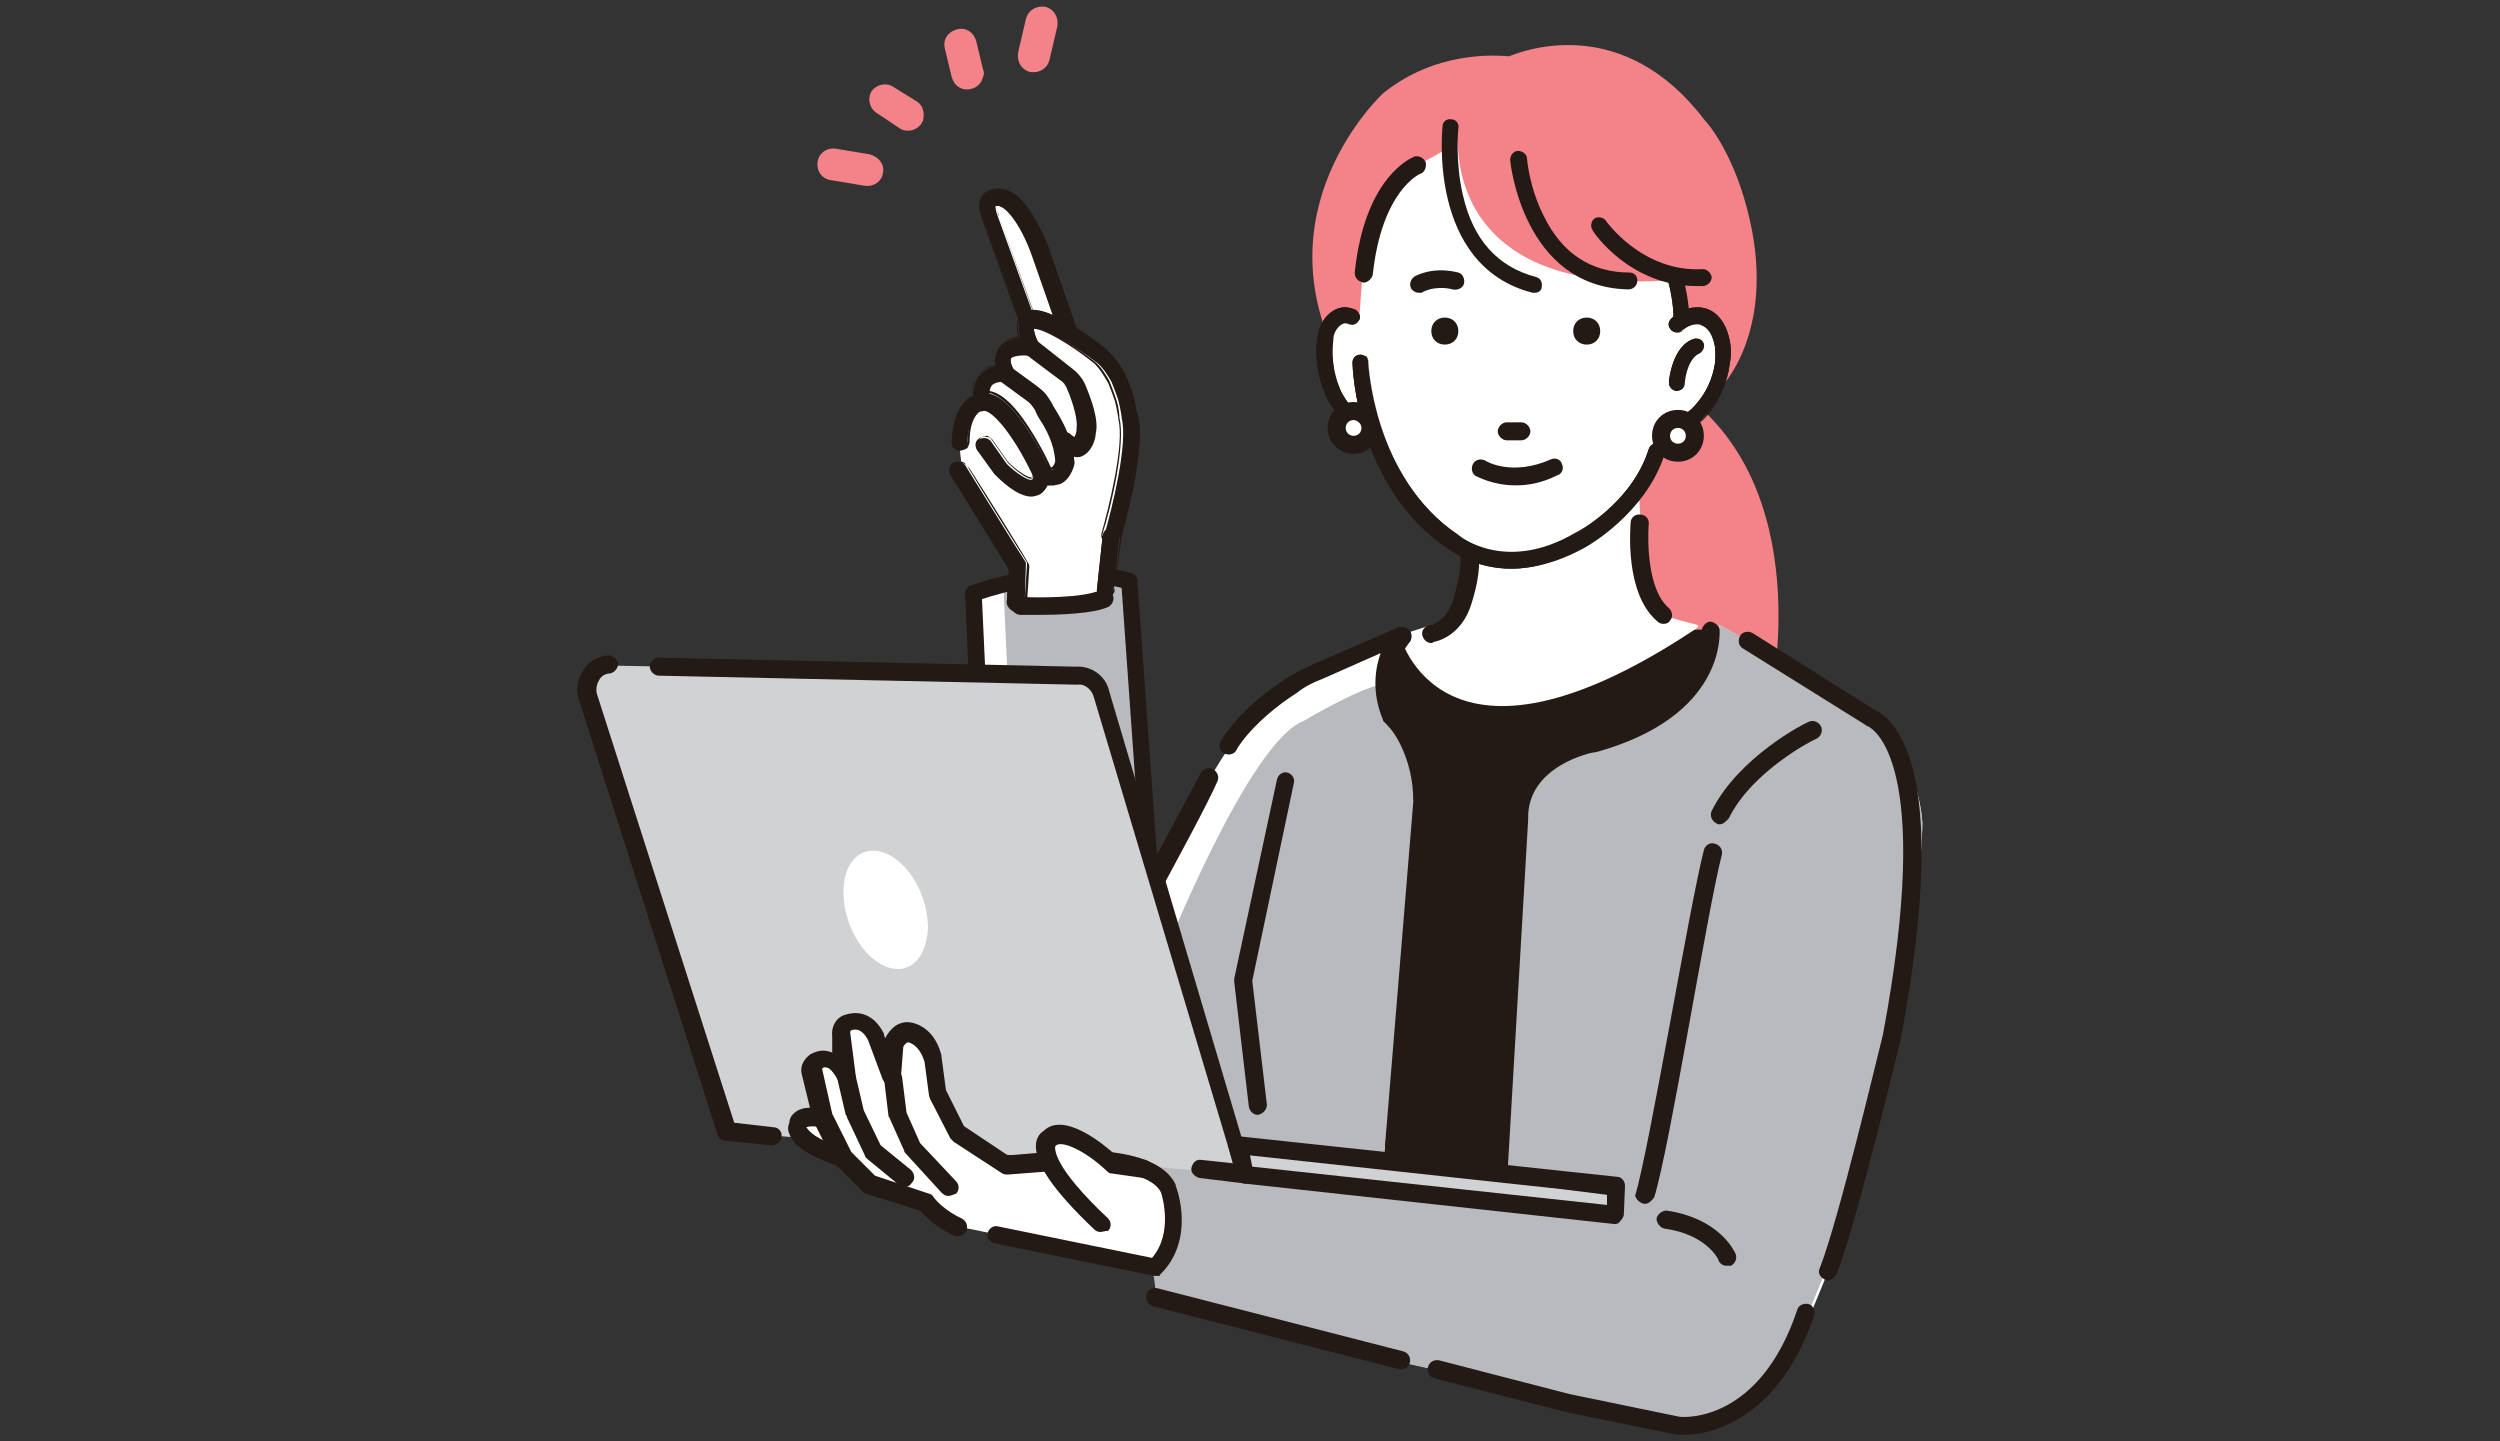
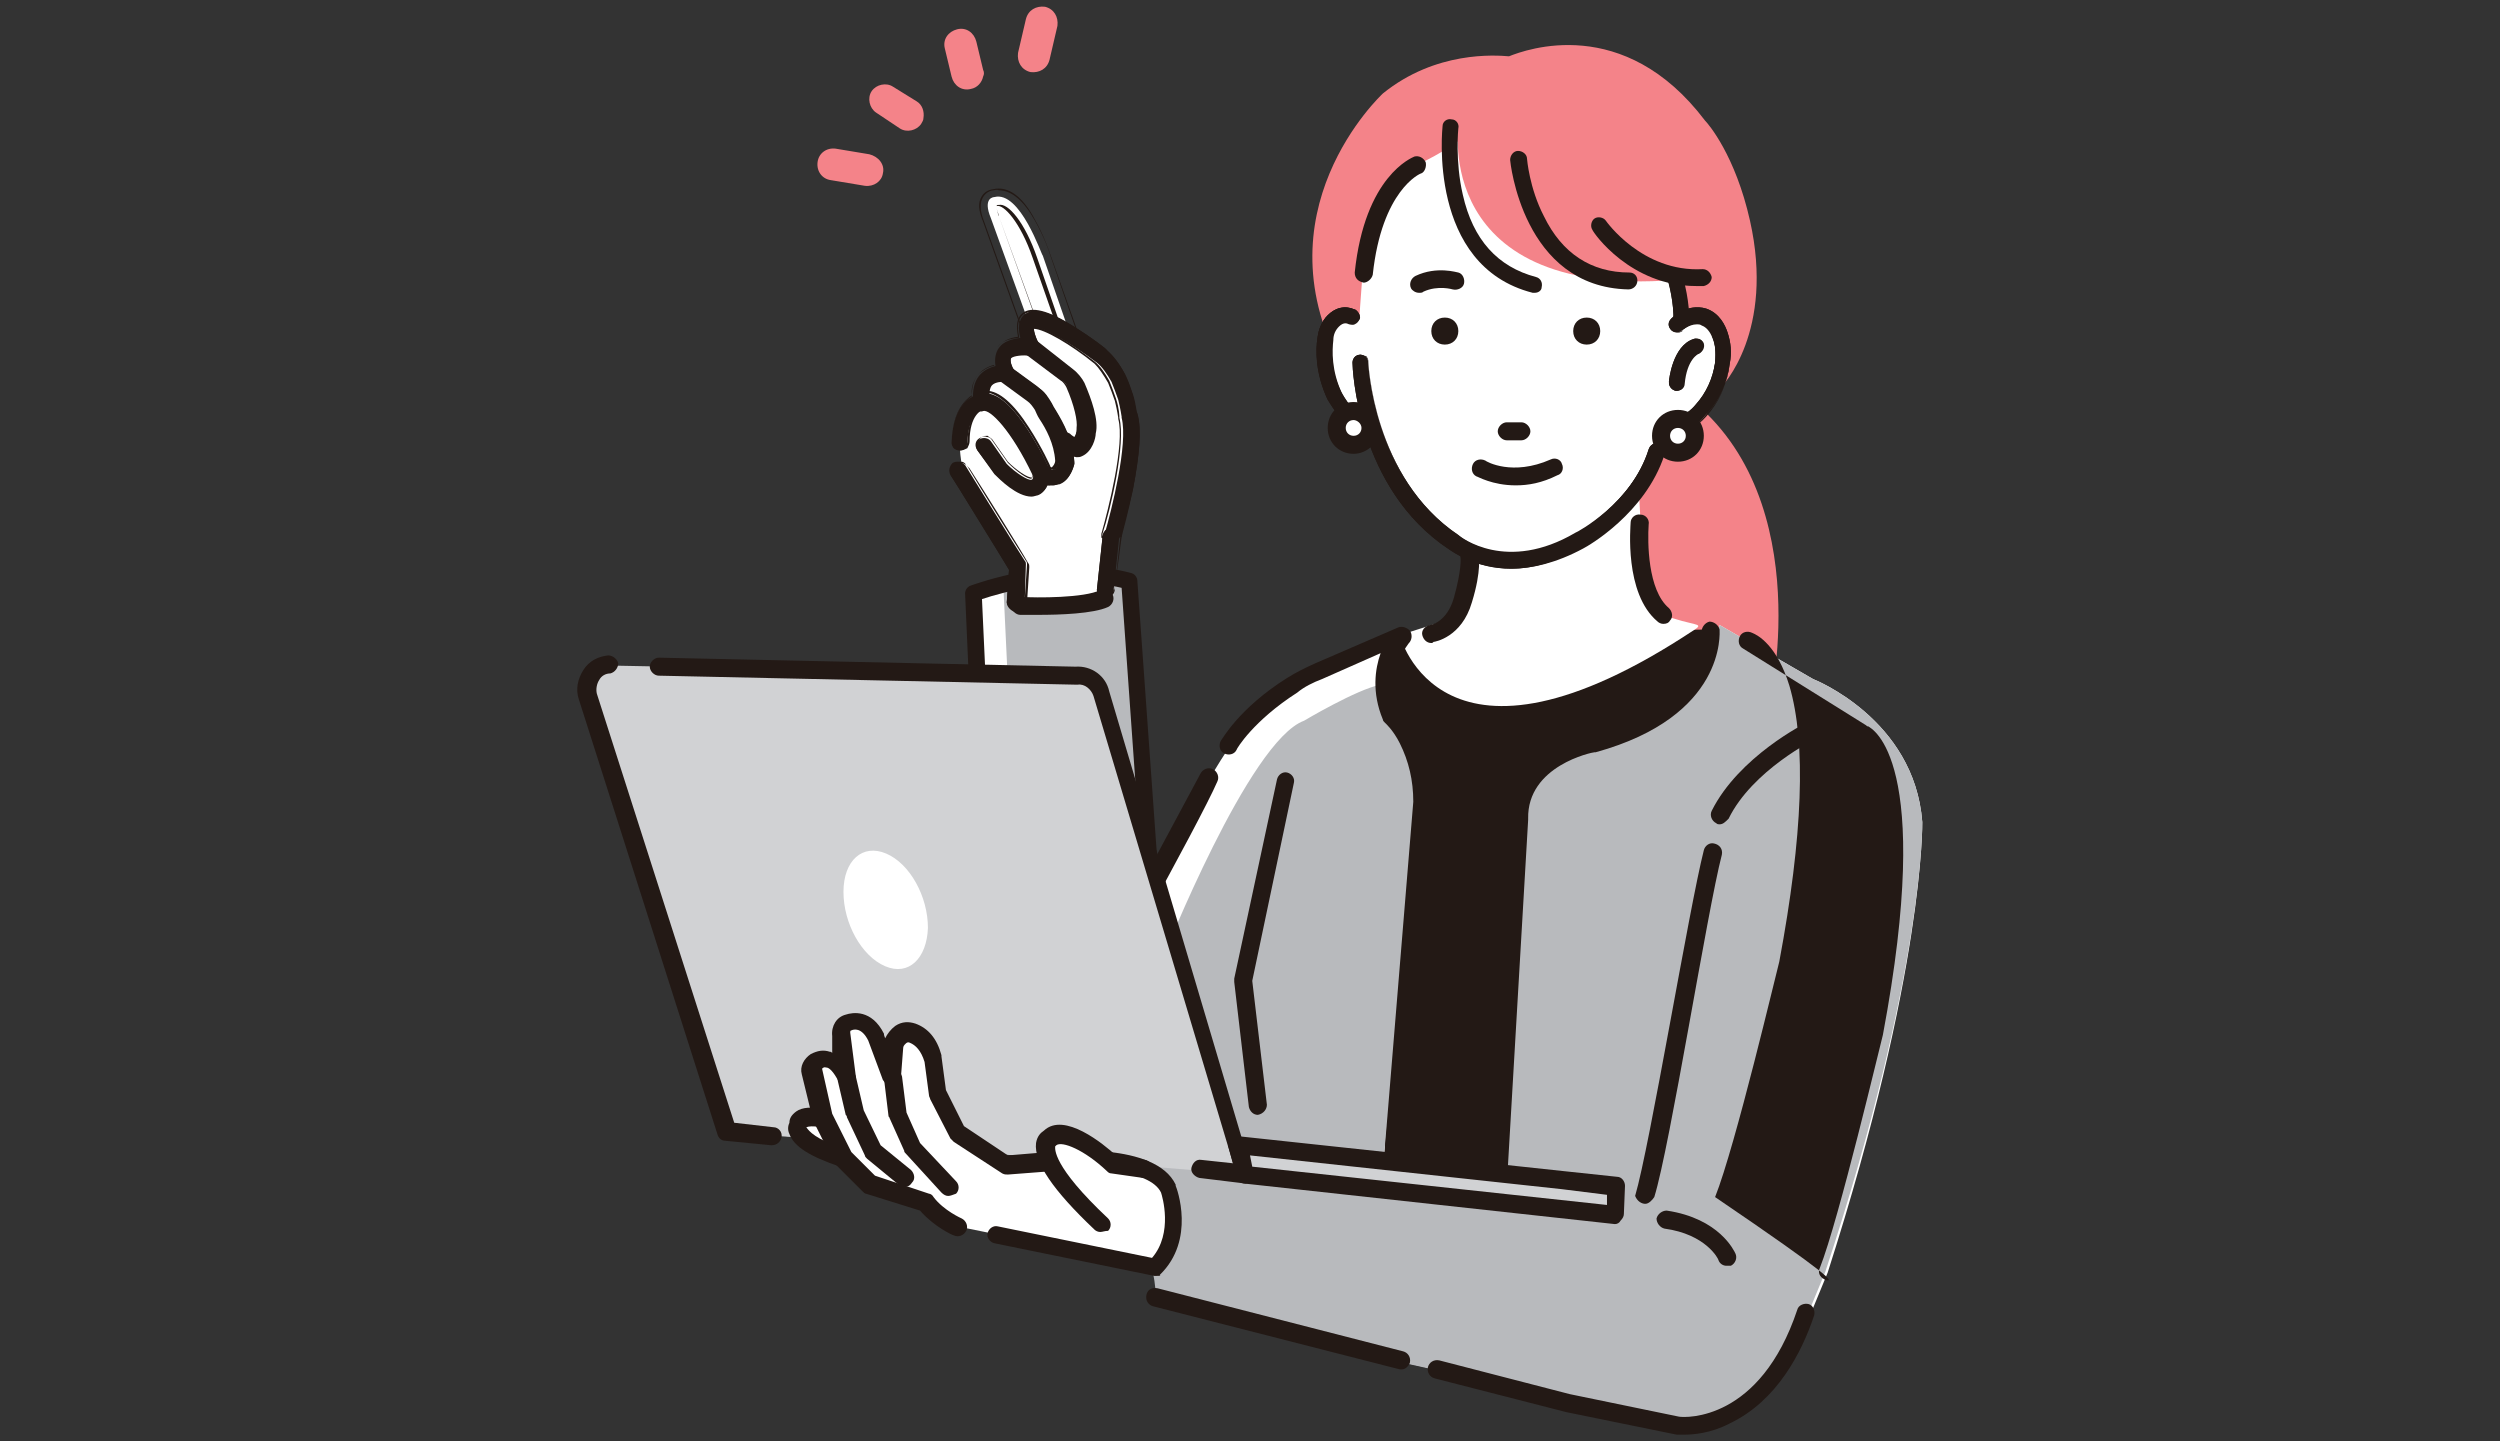
<svg xmlns="http://www.w3.org/2000/svg" version="1.1" id="レイヤー_1" x="0px" y="0px" viewBox="0 0 222 128" style="enable-background:new 0 0 222 128;" xml:space="preserve">
  <rect x="0" y="0" width="222" height="128" fill="#333333" stroke="none" />
  <style type="text/css">
	.st0{fill:#FFFFFF;}
	.st1{fill:#B8BABD;}
	.st2{fill:#231915;}
	.st3{fill:#F48389;}
	.st4{fill:#95979B;}
	.st5{fill:#D1D2D4;}
</style>
  <g>
    <path class="st0" d="M86.5,52.6c0,0,7.5-2.8,13.8-1l2.1,29.4c0,0-7,2.5-14.6,1.2L86.5,52.6z" />
    <path class="st1" d="M89.1,52.1c0,0,4.9-2.3,11.2-0.5l2.1,29.4c0,0-4.3,2-11.9,0.7L89.1,52.1z" />
    <path class="st2" d="M88.5,81.5c5.9,0.9,11.4-0.6,13.1-1.1l-2-28.2c-5-1.2-10.6,0.4-12.4,1L88.5,81.5z M92.4,83.3   c-1.5,0-3.1-0.1-4.8-0.4c-0.3-0.1-0.6-0.4-0.6-0.7l-1.3-29.5c0-0.3,0.2-0.6,0.5-0.7c0.3-0.1,7.8-2.9,14.3-1.1   c0.3,0.1,0.5,0.4,0.5,0.7l2.1,29.4c0,0.3-0.2,0.6-0.5,0.8C102.4,81.7,98.1,83.3,92.4,83.3z" />
    <path class="st0" d="M88.3,17.5c0,0-1.1,0-0.3,1.9l5.5,15.2l2.8-1.2l-3.7-10.7C92.5,22.7,90.6,16.9,88.3,17.5z" />
-     <path class="st2" d="M91.8,22.9c-1.1-3.3-2.6-4.8-3.3-4.6c0,0,0,0-0.1,0c0,0.1,0,0.4,0.2,0.9l0,0l5.2,14.4l1.4-0.6L91.8,22.9z    M93.2,35.2c-0.2-0.1-0.3-0.2-0.4-0.4l-5.4-15.1c-0.4-1-0.4-1.7-0.1-2.2c0.3-0.4,0.7-0.6,1-0.6c1.3-0.3,2.5,0.6,3.7,2.7   c0.8,1.4,1.3,2.8,1.3,2.9L97,33.2c0.1,0.4-0.1,0.7-0.4,0.9l-2.8,1.2c-0.1,0-0.2,0.1-0.3,0.1C93.4,35.3,93.3,35.3,93.2,35.2z" />
    <path class="st2" d="M91.7,22.9c-1.1-3.2-2.6-4.8-3.2-4.6l0,0c0,0.1,0,0.4,0.2,0.8c0,0,0,0,0,0.1l5.2,14.3l1.3-0.6L91.7,22.9z    M93.9,33.7C93.8,33.7,93.8,33.6,93.9,33.7l-5.2-14.5l0,0c-0.2-0.5-0.2-0.8-0.2-0.9c0,0,0-0.1,0.1-0.1c0,0,0,0,0.1,0   c0.8-0.2,2.3,1.5,3.4,4.7L95.6,33v0.1L93.9,33.7L93.9,33.7L93.9,33.7z M88.2,16.9c-0.1,0-0.6,0.1-0.9,0.6C87,18,87,18.7,87.4,19.7   l5.4,15.1c0.1,0.2,0.2,0.3,0.4,0.4c0.2,0.1,0.4,0.1,0.5,0l2.8-1.2c0.3-0.1,0.5-0.5,0.4-0.8l-3.7-10.7c0-0.1-0.5-1.5-1.3-2.9   c-1-1.8-2.1-2.7-3.2-2.7C88.5,16.8,88.3,16.9,88.2,16.9z M93.1,35.3c-0.2-0.1-0.4-0.3-0.4-0.5l-5.4-15.1c-0.4-1-0.5-1.7-0.1-2.3   c0.3-0.5,0.9-0.6,1-0.6c1.3-0.3,2.6,0.6,3.7,2.7c0.8,1.4,1.3,2.9,1.3,2.9L97,33.1c0.1,0.4-0.1,0.8-0.4,1l-2.8,1.2   c-0.1,0-0.2,0.1-0.3,0.1C93.4,35.4,93.3,35.4,93.1,35.3z" />
    <path class="st0" d="M100.2,37c0,0-0.4-3.5-2.5-5.3c0,0-8.7-6.8-6.2-0.9c0,0-3.6-0.5-2.2,2.4c0,0-2.6-0.3-2.2,2.5   c0,0-1.8,0.2-1.9,3.6c0,0,0.1,3.2,1.1,4.9l4.1,6.2l-0.5,1.9c-0.2,0.9,0.5,1.7,1.4,1.6l6.9-0.8l0.5-5.4C98.7,47.6,101,39.9,100.2,37   z" />
    <path class="st2" d="M86.4,35.2c0-0.8,0.2-1.5,0.7-2c0.4-0.4,0.9-0.6,1.3-0.7c-0.1-0.6,0-1.2,0.3-1.6c0.4-0.6,1.2-0.8,1.9-0.9   c-0.2-0.8-0.2-1.6,0.4-2.1c0.8-0.6,2.1-0.3,4.5,1.2c1.5,0.9,2.8,1.9,2.8,2l0,0c0.6,0.5,1.2,1.3,1.6,2.2c0.3,0.6,0.5,1.2,0.7,1.8   c0.2,0.9,0.3,1.5,0.4,1.7c0.4,1.3,0.2,3.6-0.4,6.7c-0.4,2-0.9,3.7-1,4.2h-1.5c0-0.1,0-0.2,0-0.3c0.6-2.1,2.1-8,1.5-10.3V37   c0,0-0.1-0.7-0.3-1.5c-0.2-0.6-0.4-1.1-0.6-1.6c-0.4-0.7-0.8-1.3-1.3-1.7C95,30.4,92.5,29,91.8,29l0,0c0,0.2,0,0.6,0.4,1.4   c0.1,0.2,0.1,0.5-0.1,0.7s-0.4,0.3-0.7,0.3c-0.5-0.1-1.4,0-1.6,0.3c-0.1,0.2-0.1,0.6,0.2,1.1c0.1,0.2,0.1,0.5-0.1,0.7   c-0.1,0.2-0.4,0.3-0.7,0.3c-0.2,0-0.8,0-1.2,0.4c-0.2,0.3-0.3,0.7-0.2,1.3c0,0.2,0,0.4-0.1,0.6c-0.1,0.2-0.3,0.3-0.5,0.3   c-0.1,0-1.2,0.4-1.3,2.9c0,0.4-0.3,0.7-0.7,0.7c-0.4,0-0.7-0.3-0.7-0.7C84.6,36.6,85.6,35.6,86.4,35.2z" />
    <path class="st2" d="M90.9,27.9c-0.5,0.4-0.6,1-0.4,2c0,0,0,0,0,0.1c0,0,0,0-0.1,0c-0.6,0.1-1.4,0.2-1.8,0.8   c-0.3,0.4-0.4,1-0.3,1.6c0,0,0,0.1-0.1,0.1c-0.5,0.1-0.9,0.4-1.3,0.7c-0.4,0.5-0.7,1.1-0.6,1.9v0.1c-0.6,0.4-1.7,1.4-1.8,4   c0,0.2,0.1,0.3,0.2,0.5c0.1,0.1,0.3,0.2,0.5,0.2s0.3-0.1,0.5-0.2c0.1-0.1,0.2-0.3,0.2-0.5c0.1-2.6,1.2-2.9,1.3-3   c0.2,0,0.3-0.1,0.4-0.2c0.1-0.2,0.1-0.4,0.1-0.5c-0.1-0.6,0-1.1,0.2-1.4c0.3-0.4,1-0.4,1.2-0.4s0.5-0.1,0.6-0.3s0.2-0.4,0.1-0.6   c-0.3-0.6-0.3-1-0.2-1.2c0.3-0.3,1.2-0.4,1.7-0.3c0.2,0,0.5-0.1,0.6-0.2c0.1-0.2,0.2-0.4,0.1-0.7c-0.4-0.8-0.4-1.3-0.4-1.4   c0,0,0-0.1,0.1-0.1c0.8,0,3.2,1.4,5.5,3.2c0.5,0.4,0.9,1,1.3,1.7c0.2,0.5,0.4,1,0.6,1.6c0.3,0.9,0.3,1.6,0.3,1.6v0.1   c0.6,2.3-0.8,8.2-1.5,10.3c0,0.1,0,0.1,0,0.2h1.3c0.2-0.5,0.6-2.2,1-4.1c0.6-3.1,0.8-5.4,0.4-6.7c0-0.2-0.1-0.9-0.4-1.7   c-0.2-0.7-0.4-1.3-0.7-1.8c-0.4-0.9-1-1.6-1.6-2.1l0,0c-0.1-0.1-1.4-1.1-2.8-2c-1.7-1-2.8-1.5-3.6-1.5   C91.4,27.7,91.1,27.8,90.9,27.9z M99.4,47.8h-1.5c0,0-0.1,0-0.1-0.1s0-0.2,0-0.3c0.6-2.1,2.1-8,1.5-10.2v-0.1c0,0-0.1-0.7-0.3-1.5   c-0.2-0.6-0.4-1.1-0.6-1.6c-0.4-0.7-0.8-1.3-1.2-1.7c-2.1-1.7-4.5-3.1-5.4-3.1c0,0.2,0.1,0.6,0.4,1.3c0.1,0.3,0.1,0.6-0.1,0.8   c-0.2,0.2-0.5,0.3-0.7,0.3c-0.5-0.1-1.4,0-1.6,0.2c-0.1,0.1-0.1,0.4,0.2,1c0.1,0.3,0.1,0.6-0.1,0.8s-0.4,0.4-0.7,0.3   c-0.2,0-0.8,0-1.1,0.3c-0.2,0.2-0.3,0.7-0.2,1.3c0,0.2,0,0.5-0.1,0.6c-0.1,0.2-0.3,0.3-0.5,0.3c-0.1,0-1.2,0.4-1.2,2.8   c0,0.2-0.1,0.4-0.2,0.6c-0.2,0.1-0.4,0.2-0.6,0.2s-0.4-0.1-0.6-0.2c-0.1-0.2-0.2-0.4-0.2-0.6c0.1-2.7,1.2-3.7,1.8-4.1   c0-0.8,0.2-1.5,0.7-2c0.3-0.3,0.8-0.6,1.3-0.7c-0.1-0.6,0-1.2,0.3-1.6c0.4-0.5,1-0.8,1.8-0.9c-0.2-1-0.1-1.7,0.4-2.1   c0.8-0.6,2.2-0.3,4.6,1.2c1.4,0.9,2.7,1.9,2.8,2l0,0c0.6,0.6,1.2,1.3,1.7,2.2c0.3,0.6,0.5,1.2,0.7,1.8c0.3,0.9,0.3,1.6,0.4,1.7   c0.4,1.4,0.2,3.6-0.4,6.8C100.1,45.6,99.6,47.3,99.4,47.8C99.5,47.8,99.5,47.8,99.4,47.8L99.4,47.8z" />
    <path class="st2" d="M91.7,44c0.1,0,0.3,0,0.4-0.1c0.5-0.1,1-0.6,1.2-1.8c0-0.1,0-0.3-0.1-0.4c0-0.1-0.8-1.8-1.9-3.5   c-1.7-2.6-3.1-3.6-4.4-3.2c-0.4,0.1-0.6,0.5-0.5,0.9s0.5,0.6,0.9,0.5c0.7-0.2,2.7,2.1,4.5,5.8c-0.1,0.3-0.1,0.4-0.2,0.4   c-0.3,0.1-1.4-0.6-2.2-1.4l-1.4-2c-0.2-0.3-0.7-0.4-1-0.2s-0.4,0.7-0.2,1l1.5,2c0,0,0,0,0.1,0.1C88.9,42.6,90.3,44,91.7,44z" />
    <path class="st2" d="M86.9,35c-0.3,0.1-0.5,0.5-0.4,0.8c0.1,0.2,0.2,0.3,0.3,0.4c0.2,0.1,0.3,0.1,0.5,0c0.9-0.3,3,2.4,4.6,5.8l0,0   c-0.1,0.3-0.2,0.4-0.2,0.4c-0.4,0.1-1.5-0.7-2.2-1.4l-1.4-2c-0.1-0.1-0.3-0.2-0.4-0.3c-0.2,0-0.3,0-0.5,0.1   c-0.3,0.2-0.4,0.6-0.1,0.9l1.5,2c0,0,0,0,0.1,0.1c0.4,0.4,1.9,1.9,3.2,1.9c0.1,0,0.3,0,0.4-0.1c0.4-0.1,1-0.6,1.1-1.7   c0-0.1,0-0.2-0.1-0.4c0-0.1-0.8-1.8-1.9-3.5c-1.4-2.2-2.7-3.3-3.8-3.3C87.2,35,87.1,35,86.9,35z M88.3,42.1L88.3,42.1L86.8,40   c-0.3-0.4-0.2-0.9,0.2-1.1c0.2-0.1,0.4-0.2,0.6-0.1c0.2,0,0.4,0.1,0.5,0.3l1.4,2c0.8,0.8,1.8,1.5,2.1,1.4c0,0,0.1-0.1,0.1-0.3   c-1.9-4-3.8-5.9-4.4-5.7c-0.2,0.1-0.4,0-0.6-0.1s-0.3-0.3-0.4-0.5c-0.1-0.4,0.1-0.9,0.5-1c1.3-0.4,2.8,0.7,4.5,3.3   c1.1,1.7,1.9,3.5,1.9,3.6c0.1,0.1,0.1,0.3,0.1,0.4c-0.2,1.2-0.8,1.7-1.2,1.8c-0.1,0-0.3,0.1-0.5,0.1C90.3,44.1,88.8,42.6,88.3,42.1   z" />
    <path class="st2" d="M93.5,43.1c0.2,0,0.5-0.1,0.6-0.1c1-0.4,1.2-1.6,1.3-1.8c0-0.1,0-0.1,0-0.2c-0.1-1.9-1-3.5-1.6-4.5   c-0.2-0.3-0.3-0.5-0.4-0.7c-0.3-0.5-0.6-1-1.1-1.3l-2.6-1.9c-0.3-0.2-0.8-0.2-1,0.2c-0.2,0.3-0.2,0.8,0.2,1l2.6,1.9   c0.3,0.2,0.5,0.5,0.7,0.8c0.1,0.2,0.3,0.5,0.4,0.8c0.5,0.9,1.3,2.2,1.4,3.8c-0.1,0.2-0.2,0.6-0.4,0.6c-0.1,0.1-0.3,0-0.6-0.2   c-0.3-0.2-0.8-0.1-1,0.2s-0.1,0.8,0.2,1C92.7,43,93.2,43.1,93.5,43.1z" />
    <path class="st2" d="M89.2,32.5c-0.2,0-0.3,0.1-0.4,0.3c-0.1,0.1-0.1,0.3-0.1,0.5s0.1,0.3,0.3,0.4l2.6,1.9c0.3,0.2,0.5,0.5,0.7,0.8   c0.1,0.2,0.3,0.5,0.4,0.8c0.5,0.9,1.3,2.2,1.4,3.8l0,0c-0.1,0.2-0.2,0.6-0.4,0.7c-0.1,0.1-0.4,0-0.7-0.2c-0.1-0.1-0.3-0.1-0.5-0.1   s-0.3,0.1-0.4,0.3C92,41.8,92,42,92,42.2s0.1,0.3,0.3,0.4c0.7,0.4,1.3,0.5,1.9,0.3c0.9-0.4,1.2-1.6,1.2-1.7v-0.1   c-0.1-1.9-1-3.5-1.6-4.5c-0.2-0.3-0.3-0.5-0.4-0.7c-0.3-0.5-0.6-1-1.1-1.3l-2.6-1.9C89.6,32.5,89.4,32.5,89.2,32.5L89.2,32.5z    M92.1,42.7c-0.2-0.1-0.3-0.3-0.4-0.5c0-0.2,0-0.4,0.1-0.6c0.1-0.2,0.3-0.3,0.5-0.4c0.2,0,0.4,0,0.6,0.1c0.3,0.2,0.5,0.2,0.5,0.2   c0.1-0.1,0.3-0.3,0.3-0.6c-0.1-1.5-0.8-2.8-1.4-3.7c-0.2-0.3-0.3-0.6-0.4-0.8c-0.2-0.3-0.4-0.6-0.7-0.8l-2.6-1.9   c-0.2-0.1-0.3-0.3-0.3-0.5s0-0.4,0.1-0.6c0.1-0.2,0.3-0.3,0.5-0.3s0.4,0,0.6,0.1l2.6,1.9c0.5,0.4,0.9,0.8,1.1,1.4   c0.1,0.2,0.2,0.4,0.4,0.7c0.6,1,1.5,2.6,1.6,4.6c0,0.1,0,0.1,0,0.2c0,0.1-0.3,1.4-1.3,1.8c-0.2,0.1-0.4,0.1-0.6,0.1   C93.1,43.2,92.6,43,92.1,42.7z" />
    <path class="st2" d="M94,39.7c-0.3-0.3-0.3-0.7-0.1-1c0.3-0.3,0.7-0.3,1-0.1c0.3,0.3,0.5,0.3,0.5,0.3c0.1-0.1,0.2-0.5,0.3-0.8V38   c0.1-0.6-0.2-2-0.9-3.6c-0.1-0.3-0.3-0.5-0.5-0.6L91,31.3c-0.3-0.2-0.4-0.7-0.1-1c0.2-0.3,0.7-0.4,1-0.1l3.3,2.6   c0.4,0.3,0.7,0.7,0.9,1.2c0.6,1.4,1.3,3.3,1,4.5c0,0.3-0.3,1.6-1.2,1.9c-0.2,0.1-0.3,0.1-0.5,0.1C95,40.4,94.5,40.2,94,39.7z" />
    <path class="st2" d="M91,30.3c-0.2,0.3-0.2,0.7,0.1,0.9l3.3,2.6c0.2,0.2,0.4,0.4,0.5,0.7c0.7,1.6,1.1,3,0.9,3.7c0,0,0,0,0,0.1   c0,0.3-0.2,0.7-0.3,0.8l0,0h-0.1c-0.1,0-0.2-0.1-0.5-0.3c-0.1-0.1-0.3-0.2-0.5-0.2s-0.3,0.1-0.4,0.2c-0.1,0.1-0.2,0.3-0.2,0.5   s0.1,0.3,0.2,0.4c0.7,0.6,1.3,0.8,1.9,0.6c0.9-0.3,1.1-1.5,1.1-1.9c0.2-1.2-0.4-3.1-1-4.4c-0.2-0.5-0.5-0.9-0.9-1.2l-3.3-2.6   c-0.1-0.1-0.3-0.1-0.4-0.1C91.3,30.1,91.1,30.2,91,30.3z M93.9,39.8c-0.2-0.1-0.3-0.3-0.3-0.6c0-0.2,0.1-0.4,0.2-0.6   c0.1-0.2,0.3-0.3,0.6-0.3c0.2,0,0.4,0.1,0.6,0.2c0.2,0.2,0.4,0.3,0.4,0.3c0.1-0.1,0.2-0.4,0.2-0.7V38c0.1-0.6-0.2-2-0.9-3.6   c-0.1-0.2-0.3-0.5-0.5-0.6L91,31.4c-0.3-0.3-0.4-0.8-0.1-1.1c0.3-0.3,0.8-0.4,1.1-0.1l3.3,2.6c0.4,0.3,0.8,0.8,1,1.2   c0.6,1.4,1.3,3.3,1,4.5c0,0.4-0.3,1.6-1.2,2c-0.2,0.1-0.3,0.1-0.5,0.1C95,40.5,94.5,40.3,93.9,39.8z" />
    <path class="st2" d="M90.2,54.2c-0.4,0-0.7-0.3-0.8-0.7l0.2-2.9c-0.9-1.6-5.1-8.3-5.2-8.4c-0.2-0.4-0.1-0.8,0.2-1.1   c0.4-0.2,0.8-0.1,1.1,0.2c0.2,0.3,4.5,7.3,5.3,8.5c0.1,0.1,0.1,0.2,0.1,0.3L91,53.3C91,53.8,90.7,54.1,90.2,54.2   C90.3,54.2,90.3,54.2,90.2,54.2z" />
    <path class="st2" d="M84.8,41.2c-0.2,0.1-0.3,0.2-0.3,0.4s0,0.4,0.1,0.5c0,0.1,4.2,6.8,5.2,8.4l0,0l-0.2,2.9c0,0.4,0.4,0.7,0.8,0.6   c0.2,0,0.3-0.1,0.5-0.3c0.1-0.1,0.2-0.3,0.1-0.5l0.2-3.1c0-0.1,0-0.2-0.1-0.3c-0.7-1.1-4.2-6.7-5.2-8.4l-0.1-0.1   c-0.1-0.2-0.3-0.3-0.4-0.3s-0.1,0-0.2,0C85,41.1,84.9,41.1,84.8,41.2z M89.4,53.5l0.2-2.9c-1-1.6-5.1-8.3-5.1-8.3   c-0.1-0.2-0.2-0.4-0.1-0.6c0.1-0.2,0.2-0.4,0.4-0.5c0.4-0.2,0.9-0.1,1.2,0.3l0.1,0.1c1.1,1.7,4.6,7.3,5.2,8.4   c0.1,0.1,0.1,0.2,0.1,0.4l-0.2,3.1c0,0.2,0,0.4-0.2,0.6c-0.1,0.2-0.3,0.3-0.6,0.3c0,0,0,0-0.1,0C89.8,54.3,89.4,53.9,89.4,53.5z" />
    <path class="st2" d="M98.2,53.1c-0.4,0-0.7-0.3-0.8-0.7l0.5-4.7c0-0.4,0.3-0.8,0.7-0.8c0.4,0,0.8,0.3,0.8,0.7l-0.5,4.7   C99,52.6,98.7,53,98.2,53.1L98.2,53.1z" />
    <path class="st2" d="M98.6,47c-0.2,0-0.3,0.1-0.5,0.3c-0.1,0-0.1,0.2-0.1,0.4l-0.5,4.6c0,0.4,0.3,0.6,0.7,0.6c0,0,0,0,0.1,0   c0.2,0,0.3-0.1,0.5-0.3c0.1-0.1,0.2-0.3,0.2-0.5l0.5-4.6c0-0.2-0.1-0.3-0.3-0.5C99,47,98.8,46.9,98.6,47C98.7,46.9,98.6,47,98.6,47   z M97.4,52.4l0.5-4.6c0-0.2,0-0.4,0.2-0.6c0.1-0.2,0.3-0.3,0.6-0.3c0.2,0,0.4,0,0.6,0.2c0.2,0.1,0.3,0.3,0.3,0.6L99,52.2   c0,0.2,0,0.4-0.2,0.6c-0.1,0.2-0.3,0.3-0.6,0.3c0,0,0,0-0.1,0C97.8,53.2,97.4,52.8,97.4,52.4z" />
    <path class="st2" d="M92.2,54.6c-0.8,0-1.4,0-1.6,0c-0.4,0-0.8-0.4-0.8-0.8c0-0.4,0.4-0.8,0.8-0.8c1.5,0.1,5.7,0.1,7.1-0.6   c0.4-0.2,0.9,0,1.1,0.4s0,0.9-0.4,1.1C97.1,54.5,94.1,54.6,92.2,54.6z" />
    <path class="st3" d="M78.4,15.4c-0.1,0.7-0.8,1.2-1.6,1.1l-3-0.5c-0.8-0.1-1.3-0.8-1.2-1.6s0.8-1.3,1.6-1.2l3,0.5   C78,13.9,78.6,14.6,78.4,15.4L78.4,15.4z" />
    <path class="st3" d="M82,10.5c0,0.2-0.1,0.3-0.2,0.5c-0.4,0.6-1.3,0.8-1.9,0.4L77.8,10c-0.6-0.4-0.8-1.3-0.4-1.9s1.3-0.8,1.9-0.4   L81.4,9C81.9,9.3,82.1,9.9,82,10.5z" />
    <path class="st3" d="M93.9,2.3L93.9,2.3l-0.7,3c-0.2,0.8-0.9,1.2-1.7,1.1c-0.8-0.2-1.2-0.9-1.1-1.7l0.7-3c0.2-0.8,0.9-1.2,1.7-1.1   C93.6,0.8,94,1.5,93.9,2.3z" />
    <path class="st3" d="M87.3,6.8c-0.1,0.5-0.5,1-1.1,1.1c-0.8,0.2-1.5-0.3-1.7-1.1l-0.6-2.5c-0.2-0.8,0.3-1.5,1.1-1.7   c0.8-0.2,1.5,0.3,1.7,1.1l0.6,2.5C87.4,6.4,87.4,6.6,87.3,6.8z" />
    <path class="st3" d="M157.2,62.2c0,0,4.4-19.2-8.4-27.7l-7.6,5.2l0.2,26.2L157.2,62.2z" />
    <path class="st2" d="M159.7,66.3l0.1-0.1C159.8,66.2,159.8,66.2,159.7,66.3l-5.9-9.3l-2.2-1.1l-27.2,0.5l-5.8,2.4l1.3,54.7l26.3,1   l8.9-5.5l7.5-39.8L159.7,66.3z" />
    <path class="st3" d="M155.4,19.6c-1.3-5.8-3.7-8.6-4-8.9C144.2,1.2,135.5,4.4,134,5c-1.2-0.1-6.5-0.5-11.2,3.3   c-0.1,0.1-11.4,10.6-3.4,24.7c0,0.1,0.1,0.1,0.1,0.2c0.2,0.2,4.2,4.1,10.3,6.2c2.2,0.8,4.8,1.4,7.6,1.4c4.6,0,9.9-1.5,15.3-6.3l0,0   C153,34.3,157.6,29.4,155.4,19.6z" />
    <path class="st0" d="M121.7,37.6C121.7,37.5,121.7,37.5,121.7,37.6C121.6,37.6,121.6,37.6,121.7,37.6z" />
    <path class="st0" d="M146,52.2l-0.5-9.2c1.3-1.6,2.1-2.9,2.8-5.4c0.1,0.1,0.3,0.1,0.4,0.1c0.7,0.1,1.8-0.4,2.4-1.3   c1.1-1.3,1.7-1.9,1.9-4.7c0,0,0.2-4.7-3.6-3.2c0,0-1.1-7.5-3.4-9.3c-3.6-5.6-8.5-10.6-15.7-7.3c-1.9,1.6-4.4,2.7-4.4,2.7   c-3.6,3.6-3.8,3.7-4.9,9.6l-0.3,4.1c-0.9,0-2.9-0.1-3.1,2.1c0,0-0.2,2.8,1.2,5.4c0,0,0.6,1,1.7,1.5c0.4,0.2,0.8,0.2,1.1,0.2l0,0   l0,0c0.4,1.7,1.4,4.8,4.6,7.8c0.8,0.8,1.4,1.7,2.5,2.4l1.2,0.9l-0.1,4.7c0,0.8-0.6,1.6-1.4,1.8l-4.1,1.3c0,0,3.6,14.5,26.2-0.5   c0.9-0.6-0.2-0.3-2.8-1.3C146.8,54.3,146.1,53.2,146,52.2z" />
    <path class="st0" d="M148.9,50.8L148.9,50.8L148.9,50.8z" />
    <path class="st2" d="M148.8,38.4c-0.4,0-0.7-0.3-0.7-0.7s0.3-0.7,0.7-0.7c0.7,0,1.4-0.6,1.8-1.1c0.9-1,1.5-2.3,1.7-3.7   c0.1-1,0-1.7-0.2-2.2c-0.1-0.4-0.4-1-1-1.2c-0.9-0.3-1.6,0.5-1.7,0.5c-0.3,0.3-0.7,0.3-1,0s-0.3-0.7,0-1c0.1-0.1,1.4-1.4,3.1-0.9   c1.2,0.4,1.7,1.5,1.9,2.1c0.3,0.9,0.4,1.8,0.2,2.8c-0.2,1.7-0.9,3.3-2.1,4.5C150.7,37.9,149.7,38.4,148.8,38.4L148.8,38.4z" />
    <path class="st2" d="M150.7,28.8c0.1,0,0.3,0,0.4,0.1c0.6,0.2,0.9,0.9,1,1.2c0.2,0.5,0.3,1.2,0.2,2.2c-0.2,1.5-0.8,2.7-1.7,3.7   c-0.4,0.5-1.1,1-1.9,1.1c-0.3,0-0.6,0.3-0.6,0.6s0.3,0.6,0.6,0.6c0.9-0.1,1.8-0.5,2.7-1.5c1.1-1.2,1.8-2.7,2-4.4   c0.1-1,0.1-1.9-0.2-2.8c-0.2-0.6-0.7-1.7-1.8-2c-1.7-0.5-2.9,0.8-3,0.8c-0.2,0.2-0.2,0.6,0,0.9c0.2,0.2,0.6,0.2,0.9,0   C149.4,29.4,149.9,28.8,150.7,28.8z" />
    <path class="st2" d="M150.7,28.7c0.2,0,0.3,0,0.4,0.1c0.7,0.2,1,0.9,1.1,1.3c0.2,0.5,0.3,1.2,0.2,2.3c-0.2,1.5-0.8,2.8-1.7,3.8   c-0.4,0.5-1.1,1.1-1.9,1.1c-0.1,0-0.3,0.1-0.4,0.2c-0.1,0.1-0.1,0.2-0.1,0.4c0,0.3,0.3,0.5,0.6,0.5c0.9,0,1.8-0.5,2.6-1.4   c1.1-1.2,1.8-2.7,2-4.4c0.1-1,0.1-1.8-0.2-2.7c-0.2-0.6-0.7-1.6-1.8-2c-1.6-0.5-2.9,0.8-2.9,0.8c-0.2,0.2-0.2,0.5,0,0.7   s0.5,0.2,0.8,0C149.3,29.3,149.9,28.7,150.7,28.7z M148.8,38.4c-0.4,0-0.7-0.3-0.7-0.7c0-0.2,0.1-0.4,0.2-0.5   c0.1-0.1,0.3-0.2,0.5-0.2c0.7,0,1.4-0.6,1.8-1.1c0.9-1,1.5-2.3,1.7-3.7c0.1-1,0-1.7-0.2-2.2c-0.1-0.4-0.4-1-1-1.2   c-0.1,0-0.3-0.1-0.4-0.1c-0.7,0-1.2,0.5-1.3,0.6c-0.3,0.3-0.7,0.3-1,0s-0.3-0.7,0-1c0.1-0.1,1.4-1.4,3.1-0.9   c1.2,0.4,1.7,1.5,1.9,2.1c0.3,0.9,0.4,1.8,0.2,2.8c-0.2,1.7-0.9,3.3-2.1,4.5C150.7,37.9,149.7,38.4,148.8,38.4L148.8,38.4z" />
    <path class="st2" d="M149.3,29.2L149.3,29.2c-0.4,0-0.7-0.3-0.7-0.7c0.1-3.1-1.6-6.7-1.6-6.7c-0.2-0.3,0-0.8,0.3-0.9   c0.3-0.2,0.8,0,0.9,0.3c0.1,0.2,1.9,4,1.8,7.4C150,28.9,149.6,29.2,149.3,29.2z" />
    <path class="st2" d="M147.6,20.8c-0.1,0-0.2,0-0.3,0.1c-0.3,0.1-0.4,0.5-0.3,0.8c0,0,1.7,3.6,1.6,6.8c0,0.3,0.2,0.6,0.6,0.6l0,0   c0.3,0,0.6-0.3,0.6-0.6c0.1-3.4-1.7-7.2-1.7-7.3c-0.1-0.1-0.2-0.3-0.4-0.3C147.7,20.8,147.7,20.8,147.6,20.8z" />
    <path class="st2" d="M134.2,50.5c-3.2,0-5.2-1.5-5.5-1.7c-8.2-5.4-8.6-16.1-8.6-16.6c0-0.4,0.3-0.7,0.7-0.7c0.4,0,0.7,0.3,0.7,0.7   c0,0.1,0.5,10.4,8,15.5c0,0,0,0,0.1,0c0.2,0.1,4.2,3.3,10.3-0.3l0,0c0.1,0,5-2.7,6.5-7.5c0.1-0.4,0.5-0.6,0.9-0.4   c0.4,0.1,0.6,0.5,0.5,0.9c-1.7,5.2-6.8,8.1-7.2,8.3C138.2,50,136,50.5,134.2,50.5z" />
    <path class="st2" d="M120.8,31.5L120.8,31.5c-0.4,0-0.6,0.3-0.6,0.6c0,0.5,0.5,11.1,8.6,16.5c0.2,0.2,2.3,1.7,5.5,1.7l0,0   c2.1,0,4.2-0.6,6.3-1.9c0.2-0.1,5.5-3,7.1-8.2c0.1-0.3-0.1-0.7-0.4-0.8c-0.2,0-0.3,0-0.5,0c-0.1,0.1-0.3,0.2-0.3,0.4   c-1.5,4.8-6.5,7.5-6.6,7.5l0,0c-6.1,3.6-10.2,0.4-10.4,0.2l0,0c-7.6-5.1-8.1-15.4-8.1-15.5c0-0.2-0.1-0.3-0.2-0.4   C121.1,31.6,120.9,31.5,120.8,31.5z" />
    <path class="st2" d="M120.8,31.6L120.8,31.6c-0.2,0-0.3,0.1-0.4,0.2s-0.1,0.2-0.1,0.4c0,0.4,0.5,11,8.6,16.4   c0.2,0.2,2.3,1.7,5.4,1.7c2,0,4.1-0.6,6.3-1.8c0.2-0.1,5.5-3,7.1-8.2c0-0.1,0-0.3,0-0.4c-0.1-0.1-0.2-0.2-0.3-0.3   c-0.1,0-0.3,0-0.4,0c-0.1,0.1-0.2,0.2-0.3,0.3c-1.5,4.8-6.5,7.5-6.6,7.5l0,0c-6.2,3.6-10.3,0.4-10.5,0.2l0,0   c-7.7-5.1-8.1-15.5-8.1-15.6s-0.1-0.3-0.2-0.4C121,31.7,120.9,31.6,120.8,31.6z M134.2,50.5c-3.2,0-5.3-1.6-5.5-1.7   c-8.2-5.4-8.6-16.1-8.6-16.6c0-0.2,0.1-0.4,0.2-0.5s0.3-0.2,0.5-0.2l0,0c0.2,0,0.3,0.1,0.5,0.2c0.1,0.1,0.2,0.3,0.2,0.5   c0,0.1,0.5,10.4,8,15.5c0,0,0,0,0.1,0c0.2,0.1,4.2,3.3,10.3-0.3l0,0c0.1,0,5-2.7,6.5-7.5c0.1-0.2,0.2-0.3,0.3-0.4   c0.2-0.1,0.4-0.1,0.5,0c0.2,0.1,0.3,0.2,0.4,0.3c0.1,0.2,0.1,0.4,0,0.5c-1.7,5.3-7,8.1-7.2,8.3C138.4,49.8,136.3,50.5,134.2,50.5z" />
    <path class="st2" d="M121.7,38.7c-2,0-3.6-2.9-3.8-3.2l0,0c-1.1-2.3-1.1-4.5-0.9-5.5c0.1-0.8,0.4-1.5,0.9-2   c0.7-0.7,1.6-0.9,2.4-0.5c0.3,0.2,0.5,0.6,0.3,0.9s-0.6,0.5-0.9,0.3c-0.2-0.1-0.5-0.2-0.9,0.2c-0.3,0.3-0.5,0.7-0.5,1.2   c-0.1,0.9-0.2,2.7,0.8,4.7c0.6,1.1,1.8,2.6,2.6,2.5c0.4-0.1,0.7,0.2,0.8,0.6c0.1,0.4-0.2,0.7-0.6,0.8   C121.9,38.7,121.8,38.7,121.7,38.7z" />
    <path class="st2" d="M119.4,27.3c-0.5,0-1,0.2-1.5,0.7s-0.8,1.2-0.9,1.9c-0.1,1.1-0.2,3.2,0.9,5.5l0,0c0.2,0.3,1.8,3.2,3.7,3.2l0,0   c0.1,0,0.2,0,0.3,0c0.2,0,0.3-0.1,0.4-0.2c0.1-0.1,0.1-0.3,0.1-0.5s-0.1-0.3-0.2-0.4c-0.1-0.1-0.3-0.1-0.5-0.1   c-0.9,0.1-2.1-1.4-2.7-2.5c-1-2-0.9-3.9-0.8-4.8c0.1-0.5,0.3-0.9,0.6-1.2c0.4-0.4,0.7-0.3,1-0.2c0.1,0.1,0.3,0.1,0.5,0   s0.3-0.2,0.4-0.3c0.1-0.1,0.1-0.3,0-0.5s-0.2-0.3-0.3-0.4C120,27.4,119.7,27.3,119.4,27.3z" />
    <path class="st2" d="M119.4,27.4c-0.5,0-1,0.2-1.4,0.6c-0.5,0.5-0.8,1.2-0.9,1.9c-0.1,1.1-0.2,3.2,0.9,5.4l0,0   c0.2,0.3,1.7,3.1,3.6,3.1c0.1,0,0.2,0,0.3,0c0.1,0,0.3-0.1,0.3-0.2c0.1-0.1,0.1-0.3,0.1-0.4c0-0.1-0.1-0.3-0.2-0.3   c-0.1-0.1-0.3-0.1-0.4-0.1c-1,0.2-2.2-1.5-2.8-2.5c-1-2-0.9-3.9-0.8-4.8c0.1-0.5,0.3-0.9,0.6-1.3c0.5-0.4,0.8-0.3,1-0.2   c0.1,0.1,0.3,0.1,0.4,0c0.1,0,0.2-0.1,0.3-0.3c0.1-0.1,0.1-0.3,0-0.4c0-0.1-0.1-0.2-0.3-0.3C120,27.5,119.7,27.4,119.4,27.4z    M121.7,38.7c-2,0-3.6-2.9-3.8-3.2l0,0c-1.1-2.3-1.1-4.5-0.9-5.5c0.1-0.8,0.4-1.5,0.9-2c0.7-0.7,1.6-0.9,2.4-0.5   c0.2,0.1,0.3,0.2,0.4,0.4c0.1,0.2,0,0.4,0,0.5c-0.1,0.2-0.2,0.3-0.4,0.4c-0.2,0.1-0.4,0-0.5,0c-0.2-0.1-0.5-0.2-0.9,0.2   c-0.3,0.3-0.5,0.7-0.5,1.2c-0.1,0.9-0.2,2.7,0.8,4.8c0.6,1.1,1.8,2.6,2.6,2.5c0.2,0,0.4,0,0.5,0.1c0.2,0.1,0.3,0.3,0.3,0.4   c0,0.2,0,0.4-0.1,0.5c-0.1,0.2-0.3,0.3-0.4,0.3C121.9,38.7,121.8,38.7,121.7,38.7z" />
    <path class="st2" d="M148.9,34.7L148.9,34.7c-0.4,0-0.7-0.4-0.7-0.8c0-0.1,0.3-3.2,2.2-3.8c0.4-0.1,0.8,0.1,0.9,0.4   c0.1,0.4-0.1,0.7-0.4,0.9c-0.1,0-1.1,0.5-1.3,2.7C149.6,34.4,149.3,34.7,148.9,34.7z" />
    <path class="st2" d="M150.6,30.2c-0.1,0-0.1,0-0.2,0c-1.9,0.6-2.1,3.6-2.2,3.8c0,0.3,0.2,0.6,0.6,0.7c0.3,0,0.6-0.2,0.7-0.6   c0.2-2.2,1.2-2.7,1.3-2.7c0.3-0.1,0.5-0.5,0.4-0.8c-0.1-0.2-0.2-0.3-0.3-0.4C150.8,30.2,150.7,30.2,150.6,30.2z" />
    <path class="st2" d="M150.6,30.2c-0.1,0-0.1,0-0.2,0c-1.8,0.6-2.1,3.6-2.1,3.7c0,0.3,0.2,0.6,0.5,0.6s0.6-0.2,0.6-0.5   c0.2-2.2,1.3-2.7,1.4-2.8c0.3-0.1,0.4-0.4,0.3-0.7c0-0.1-0.1-0.2-0.3-0.3C150.8,30.3,150.7,30.2,150.6,30.2z M148.9,34.7   L148.9,34.7c-0.4,0-0.7-0.4-0.7-0.8c0-0.1,0.3-3.2,2.2-3.8c0.2-0.1,0.4,0,0.5,0c0.2,0.1,0.3,0.2,0.3,0.4c0.1,0.4-0.1,0.7-0.4,0.9   c-0.1,0-1.1,0.5-1.3,2.7C149.6,34.4,149.3,34.7,148.9,34.7z" />
    <path class="st2" d="M121.1,25.1C121,25.1,121,25.1,121.1,25.1c-0.5-0.1-0.8-0.4-0.8-0.9c0.9-8.6,5.1-10.2,5.3-10.3   c0.4-0.1,0.8,0.1,1,0.5c0.1,0.4-0.1,0.9-0.4,1c-0.1,0-3.5,1.5-4.3,9C121.8,24.8,121.4,25.1,121.1,25.1z" />
    <path class="st3" d="M141,9.5l-11.5,2c0,0-2.2,16.5,22.5,13C151.9,24.6,150.2,9.9,141,9.5z" />
    <path class="st2" d="M136.3,26c-0.1,0-0.1,0-0.2,0c-9.4-2.4-8-14.7-8-14.8c0-0.4,0.4-0.7,0.8-0.6c0.4,0,0.7,0.4,0.6,0.8   c0,0-0.3,2.9,0.4,5.9c0.9,4,3.1,6.4,6.5,7.3c0.4,0.1,0.6,0.5,0.5,0.9C136.9,25.8,136.6,26,136.3,26z" />
    <path class="st2" d="M144.6,25.7L144.6,25.7c-9.4-0.2-10.5-11.4-10.5-11.5c0-0.4,0.3-0.8,0.7-0.8c0.4,0,0.8,0.3,0.8,0.7   c0,0,0.2,2.6,1.5,5.1c1.6,3.3,4.2,5,7.6,5c0.4,0,0.7,0.3,0.7,0.7C145.4,25.4,145,25.7,144.6,25.7z" />
    <path class="st2" d="M150.6,25.4c-5.8,0-9.1-4.7-9.2-5c-0.2-0.3-0.1-0.8,0.2-1s0.8-0.1,1,0.2c0,0,3.2,4.6,8.6,4.3   c0.4,0,0.7,0.3,0.8,0.7c0,0.4-0.3,0.7-0.7,0.8C151,25.4,150.8,25.4,150.6,25.4z" />
    <path class="st2" d="M142.1,29.4c0,0.7-0.5,1.2-1.2,1.2s-1.2-0.5-1.2-1.2s0.5-1.2,1.2-1.2C141.6,28.2,142.1,28.7,142.1,29.4z" />
    <path class="st2" d="M129.5,29.4c0,0.7-0.5,1.2-1.2,1.2s-1.2-0.5-1.2-1.2s0.5-1.2,1.2-1.2C129,28.2,129.5,28.7,129.5,29.4z" />
    <path class="st2" d="M133.8,37.6c-0.4,0-0.7,0.3-0.7,0.7s0.3,0.7,0.7,0.7h1.3c0.4,0,0.7-0.3,0.7-0.7s-0.3-0.7-0.7-0.7H133.8z" />
    <path class="st2" d="M133.8,37.7c-0.4,0-0.6,0.3-0.6,0.6c0,0.4,0.3,0.6,0.6,0.6h1.3c0.4,0,0.6-0.3,0.6-0.6c0-0.4-0.3-0.6-0.6-0.6   H133.8z M135.1,39.1h-1.3c-0.4,0-0.8-0.4-0.8-0.8c0-0.4,0.4-0.8,0.8-0.8h1.3c0.4,0,0.8,0.4,0.8,0.8   C135.9,38.7,135.5,39.1,135.1,39.1z" />
    <path class="st0" d="M170.7,73c-0.7-9.2-9.7-12.7-9.7-12.7l-8.3-4.8c-2.5,9.4-13.9,11.4-13.9,11.4c-4.1,1-3.8,5-3.8,5l-2.1,32.1   l-10-1.4l3.4-34.4c0.2-2.1-1.9-2.7-2.7-4.5c-1.7-3.7,0.9-7.3,0.9-7.3l-7.8,2.8c-4,0.6-9.2,9.8-9.2,9.8   c-1.5,3.6-12.6,23.4-12.6,23.4c-3.4,9.4,6.3,16.2,6.3,16.2c1.9,4.9,1.6,6.6,1.6,6.6l12,2.7l5.9,2.2l12.1,2.7l11.9,2.9   c4.4,0.9,10.1-0.6,10.1-0.6l2.7-2.7l2-2.6l2.8-6.8C170.9,86.2,170.7,73,170.7,73z" />
    <path class="st4" d="M122.4,60.8c0.1,0,0.1,0,0.2,0S122.5,60.6,122.4,60.8z" />
    <path class="st1" d="M170.7,73c-0.7-9.2-9.7-12.7-9.7-12.7l-8.3-4.8c-2.5,9.4-13.9,11.4-13.9,11.4c-4.1,1-3.8,5-3.8,5l-2.1,32.1   l-10-1.4l3.4-34.4c0.2-2.1-1.9-2.7-2.7-4.5c-0.9-2-1.1-2.7-1-2.9c-2.1,0.4-6.8,3.2-6.8,3.2c-4.9,1.8-12.5,21-12.5,21   c-1.5,3.6-5.8,10.6-5.8,10.6c-3.5,9.4,3.5,13,3.5,13c1.9,4.9,1.6,6.6,1.6,6.6l12,2.7l5.9,2.2l12.1,2.7l9.8,2.3l2.1,0.5   c8.6,3.9,14.8-5.9,14.8-5.9l2.8-6.8C170.9,86.2,170.7,73,170.7,73z" />
    <path class="st2" d="M108.1,69.4c0.2-0.4,0-0.9-0.4-1.1s-0.9,0-1.1,0.4L94.1,92c0,0,0,0.1-0.1,0.1c-3.3,9-1,13.3-0.5,14   c0.7,1.7,3.1,3.1,7.2,4c0.1,0,0.1,0,0.2,0c0.4,0,0.7-0.3,0.8-0.6c0.1-0.4-0.2-0.9-0.6-1c-4.7-1.1-5.8-2.4-6.1-3.1   c0-0.1-0.1-0.1-0.1-0.2c0,0-2.5-3.8,0.6-12.6C96.3,91.4,106.6,72.9,108.1,69.4z" />
    <path class="st2" d="M146.1,106.9c-0.3,0-0.7-0.2-0.9-0.7c1.3-4.4,4.8-25.6,6.1-30.7c0.1-0.4,0.5-0.7,0.9-0.6   c0.5,0.1,0.8,0.5,0.7,1c-1.3,5-4.6,25.9-6,30.4C146.7,106.6,146.4,106.9,146.1,106.9z" />
    <path class="st2" d="M153.3,112.4c-0.3,0-0.6-0.2-0.7-0.5c0-0.1-1.1-2.3-4.8-2.8c-0.4-0.1-0.7-0.5-0.7-0.9c0.1-0.4,0.5-0.7,0.9-0.7   c4.7,0.7,6,3.6,6.1,3.8c0.2,0.4,0,0.9-0.4,1.1C153.6,112.4,153.5,112.4,153.3,112.4z" />
    <path class="st5" d="M64.5,100.5L52.2,61.9c-0.4-1.3,0.5-2.7,1.9-2.8l41.6,0.8c1-0.1,2,0.6,2.3,1.6l12.7,42.8L64.5,100.5z" />
    <path class="st2" d="M110.6,105.1C110.5,105.1,110.5,105.1,110.6,105.1l-4.1-0.5c-0.4-0.1-0.8-0.5-0.7-0.9c0.1-0.4,0.4-0.8,0.9-0.7   l2.8,0.3L97.1,61.8l0,0c-0.2-0.6-0.8-1.1-1.4-1h-0.1L58.5,60c-0.4,0-0.8-0.4-0.8-0.8c0-0.4,0.4-0.8,0.8-0.8l0,0l37,0.8   c1.4-0.1,2.7,0.8,3,2.2l12.7,42.8c0.1,0.3,0,0.5-0.2,0.7C111,105,110.8,105.1,110.6,105.1z" />
    <path class="st2" d="M68.5,101.7L68.5,101.7l-4.1-0.4c-0.3,0-0.6-0.2-0.7-0.6L51.4,62.1c-0.3-0.9-0.1-1.8,0.4-2.6s1.3-1.2,2.2-1.3   c0.4,0,0.8,0.3,0.9,0.7c0,0.4-0.3,0.8-0.7,0.9c-0.4,0-0.8,0.2-1,0.6c-0.2,0.3-0.3,0.8-0.2,1.2l12.2,38.1l3.5,0.4   c0.4,0,0.8,0.4,0.7,0.9C69.3,101.4,69,101.7,68.5,101.7z" />
    <path class="st0" d="M74.9,99.9c0,0-4-1.5-4,0c0,0-0.8,1.4,4,3V99.9z" />
    <path class="st2" d="M71.6,100.2C71.6,100.2,71.6,100.3,71.6,100.2C71.6,100.3,71.6,100.2,71.6,100.2z M71.6,100.1   c0.1,0.1,0.4,0.8,2.5,1.6v-1.3C73.1,100.1,72.1,99.9,71.6,100.1C71.6,100,71.6,100.1,71.6,100.1z M74.9,103.6c-0.1,0-0.2,0-0.3,0   c-2.7-0.9-4.1-1.8-4.5-2.9c-0.2-0.4-0.1-0.8,0-1c0-0.4,0.2-0.7,0.6-1c1.1-0.8,3.5,0,4.5,0.4c0.3,0.1,0.5,0.4,0.5,0.8v3   c0,0.3-0.1,0.5-0.3,0.7C75.2,103.6,75.1,103.6,74.9,103.6z" />
    <path class="st0" d="M102.7,112.5L85,108.9c0,0-1.8-0.8-2.8-2.2l-5-1.6l-2.3-2.3l-1.8-3.6l-1-4.1c-0.1-0.3,0.1-0.7,0.4-0.9   c0.6-0.3,1.6-0.5,2.6,1.6l-0.5-3.9c-0.1-0.5,0.2-0.9,0.7-1.1c0.7-0.2,1.7-0.2,2.5,1.4l1.3,3.5l0.2-2.9c0.1-0.9,0.9-1.5,1.7-1.2   c0.7,0.2,1.4,0.9,1.8,2.3l0.4,3.1l1.8,3.5l4.3,2.8l3.9-0.3c0,0,8.9-0.9,10.5,2.4C103.9,105.5,105.6,109.8,102.7,112.5z" />
    <path class="st2" d="M102.7,113.3c-0.1,0-0.1,0-0.2,0l-14.2-2.9c-0.4-0.1-0.7-0.5-0.6-0.9s0.5-0.7,0.9-0.6l13.7,2.8   c1.9-2.2,0.9-5.5,0.8-5.8c-1-2.1-6.5-2.3-9.7-1.9l0,0l-3.9,0.3c-0.2,0-0.3,0-0.5-0.1l-4.3-2.8c-0.1-0.1-0.2-0.2-0.3-0.3l-1.8-3.5   c0-0.1-0.1-0.2-0.1-0.3l-0.4-3c-0.3-1-0.8-1.5-1.3-1.7c-0.2-0.1-0.3,0-0.4,0.1s-0.2,0.2-0.2,0.4L80,95.7c0,0.4-0.3,0.7-0.7,0.7   c-0.4,0.1-0.7-0.2-0.9-0.5l-1.3-3.5c-0.6-1.2-1.3-1-1.5-0.9c-0.1,0-0.1,0.1-0.1,0.2l0.5,3.9c0,0.4-0.2,0.8-0.6,0.9   s-0.8-0.1-0.9-0.4c-0.5-1-0.9-1.3-1.1-1.3c-0.1,0-0.2-0.1-0.4,0.1l0.9,4l1.7,3.4l2.1,2.1l4.8,1.6c0.1,0,0.3,0.1,0.4,0.3   c0.9,1.2,2.5,1.9,2.5,1.9c0.4,0.2,0.6,0.7,0.4,1.1s-0.7,0.6-1.1,0.4c-0.1,0-1.8-0.8-3-2.2l-4.8-1.5c-0.1,0-0.2-0.1-0.3-0.2   l-2.3-2.3c-0.1-0.1-0.1-0.1-0.2-0.2l-1.8-3.6c0-0.1,0-0.1-0.1-0.2l-1-4.1C71,94.7,71.4,94,72,93.6c0.6-0.3,1.1-0.4,1.7-0.2   c0.1,0,0.1,0,0.2,0.1V92c-0.1-0.9,0.4-1.7,1.2-1.9c0.6-0.2,2.3-0.5,3.4,1.7v0.1l0.1,0.3c0.2-0.4,0.5-0.8,0.9-1.1   c0.6-0.4,1.2-0.4,1.8-0.2c1.1,0.4,1.9,1.3,2.3,2.8v0.1l0.4,3l1.6,3.2l3.9,2.6l3.6-0.3c1-0.1,9.5-0.9,11.3,2.9c0,0,0,0,0,0.1   c0.1,0.2,1.8,4.8-1.4,7.9C103.1,113.3,102.9,113.3,102.7,113.3z" />
    <path class="st2" d="M80.3,105.4c-0.2,0-0.4-0.1-0.5-0.2l-2.8-2.3c-0.1-0.1-0.2-0.2-0.2-0.3l-1.6-3.4c0-0.1,0-0.1-0.1-0.2l-0.7-3   c-0.1-0.4,0.2-0.9,0.6-1s0.9,0.2,1,0.6l0.7,3l1.5,3.1l2.7,2.2c0.3,0.3,0.4,0.8,0.1,1.1C80.8,105.3,80.6,105.4,80.3,105.4z" />
    <path class="st2" d="M84.2,106.2c-0.2,0-0.4-0.1-0.6-0.3l-3.2-3.5c-0.1-0.1-0.1-0.1-0.1-0.2L79,99.3c0-0.1-0.1-0.1-0.1-0.2   l-0.4-3.3c-0.1-0.4,0.3-0.8,0.7-0.9c0.4-0.1,0.8,0.3,0.9,0.7l0.4,3.2l1.2,2.7l3.2,3.4c0.3,0.3,0.3,0.8,0,1.1   C84.6,106.1,84.4,106.2,84.2,106.2z" />
    <path class="st0" d="M98.7,103.2c0,0-4.1-3.8-5.6-2.3c0,0-2.3,1.1,4.6,7.6l3.8-4.9L98.7,103.2z" />
    <path class="st2" d="M97.7,109.4c-0.2,0-0.4-0.1-0.5-0.2c-3.7-3.5-5.4-6-5.2-7.7c0.1-0.6,0.4-0.9,0.7-1.1c1.8-1.7,5.3,1.2,6.4,2.2   l2.6,0.4c0.4,0.1,0.7,0.5,0.7,0.9c-0.1,0.4-0.5,0.7-0.9,0.7l-2.8-0.4c-0.2,0-0.3-0.1-0.4-0.2c-2-1.9-4-2.7-4.5-2.3l-0.1,0.1   c0,0.2-0.3,1.7,4.7,6.4c0.3,0.3,0.3,0.8,0,1.1C98.1,109.3,97.9,109.4,97.7,109.4z" />
    <path class="st5" d="M138.8,104.9l-28.9-3.1l0.7,2.6l32.9,3.6l0.1-2.5L138.8,104.9z" />
    <path class="st2" d="M111.2,103.6l31.5,3.4v-0.9l-4-0.5l-27.7-3L111.2,103.6z M143.4,108.7L143.4,108.7l-32.9-3.6   c-0.3,0-0.6-0.3-0.7-0.6l-0.7-2.6c-0.1-0.3,0-0.5,0.2-0.7s0.4-0.3,0.7-0.3l28.9,3.1l0,0l4.7,0.5c0.4,0,0.7,0.4,0.7,0.8l-0.1,2.5   c0,0.2-0.1,0.4-0.3,0.6C143.8,108.6,143.6,108.7,143.4,108.7z" />
    <path class="st0" d="M74.9,79.2c0,2.8,1.6,5.7,3.7,6.6s3.7-0.7,3.8-3.4c0-2.8-1.6-5.7-3.7-6.6C76.6,74.9,74.9,76.4,74.9,79.2z" />
    <path class="st2" d="M111.7,99c-0.4,0-0.7-0.3-0.8-0.7l-1.3-11.1c0-0.1,0-0.2,0-0.3l3.8-17.7c0.1-0.4,0.5-0.7,0.9-0.6   s0.7,0.5,0.6,0.9l-3.7,17.6l1.3,11C112.5,98.5,112.2,98.9,111.7,99L111.7,99z" />
    <path class="st2" d="M123.8,102.5C123.8,102.5,123.7,102.5,123.8,102.5c-0.5,0-0.8-0.4-0.8-0.9l2.5-30.4c0-1.9-0.4-3.6-1.2-5.2   c-0.6-1.2-1.3-1.8-1.3-1.8c-0.1-0.1-0.2-0.2-0.2-0.3c-1-2.4-0.7-4.5-0.2-5.9l-5.2,2.3c-0.8,0.3-1.6,0.7-2.2,1.2   c-3.9,2.5-5.4,5-5.4,5.1c-0.2,0.4-0.7,0.5-1.1,0.3s-0.5-0.7-0.3-1.1c0.1-0.1,1.6-2.9,5.9-5.6c0.8-0.5,1.6-0.9,2.5-1.3l7.4-3.2   c0.3-0.1,0.7,0,1,0.3c0.2,0.3,0.2,0.7,0,1c-0.1,0.1-2.3,2.7-0.9,6.3c0.6,0.6,3,3.3,2.9,8.1c0,0,0,0,0,0.1l-2.5,30.4   C124.6,102.2,124.2,102.5,123.8,102.5z" />
    <path class="st2" d="M133.2,104.2L133.2,104.2c-0.5,0-0.8-0.4-0.8-0.8l1.8-30.7c-0.1-4.8,4.6-7,7.1-7.4c10.2-2.8,9.8-8.9,9.8-9.2   c0-0.4,0.3-0.8,0.7-0.9c0.4,0,0.8,0.3,0.9,0.7c0,0.3,0.6,7.7-11,10.9c0,0,0,0-0.1,0c-0.2,0-6,1.2-5.9,5.9c0,0,0,0,0,0.1l-1.8,30.8   C134,103.9,133.6,104.2,133.2,104.2z" />
-     <path class="st2" d="M162.3,113.7c-0.1,0-0.2,0-0.3-0.1c-0.4-0.2-0.6-0.6-0.4-1c1.7-4.3,5.4-20,5.6-20.7c4.6-24.5-1-27.2-1.3-27.4   c-0.1,0-0.1,0-0.2-0.1l-10.9-6.8c-0.4-0.2-0.5-0.7-0.3-1.1c0.2-0.4,0.7-0.5,1.1-0.3l10.8,6.8c0.5,0.2,2.2,1.1,3.3,4.7   c1.5,5.1,1.2,13.3-0.9,24.5l0,0c-0.2,0.7-3.9,16.4-5.7,20.9C162.9,113.5,162.6,113.7,162.3,113.7z" />
+     <path class="st2" d="M162.3,113.7c-0.1,0-0.2,0-0.3-0.1c-0.4-0.2-0.6-0.6-0.4-1c1.7-4.3,5.4-20,5.6-20.7c4.6-24.5-1-27.2-1.3-27.4   c-0.1,0-0.1,0-0.2-0.1l-10.9-6.8c-0.4-0.2-0.5-0.7-0.3-1.1c0.2-0.4,0.7-0.5,1.1-0.3c0.5,0.2,2.2,1.1,3.3,4.7   c1.5,5.1,1.2,13.3-0.9,24.5l0,0c-0.2,0.7-3.9,16.4-5.7,20.9C162.9,113.5,162.6,113.7,162.3,113.7z" />
    <path class="st2" d="M127.1,57.1c-0.4,0-0.7-0.3-0.8-0.7c-0.1-0.4,0.2-0.8,0.7-0.9c0.1,0,1.5-0.3,2.1-2.4c0.7-2.5,0.6-3.5,0.6-3.5   c-0.1-0.4,0.2-0.9,0.6-1c0.4-0.1,0.9,0.2,1,0.6c0,0.1,0.3,1.4-0.6,4.3c-0.9,3.1-3.3,3.5-3.4,3.5C127.2,57.1,127.2,57.1,127.1,57.1z   " />
    <path class="st2" d="M147.7,55.4c-0.2,0-0.4-0.1-0.5-0.2c-3-2.5-2.4-8.5-2.4-8.8c0-0.4,0.4-0.8,0.9-0.7c0.4,0,0.8,0.4,0.7,0.9   c-0.1,1.5-0.1,5.8,1.8,7.4c0.3,0.3,0.4,0.8,0.1,1.1C148.2,55.3,148,55.4,147.7,55.4z" />
    <path class="st0" d="M150.5,38.7c0,0.8-0.7,1.5-1.5,1.5s-1.5-0.7-1.5-1.5s0.7-1.5,1.5-1.5C149.9,37.2,150.5,37.9,150.5,38.7z" />
    <path class="st2" d="M149,38c-0.4,0-0.7,0.3-0.7,0.7s0.3,0.7,0.7,0.7s0.7-0.3,0.7-0.7S149.4,38,149,38z M149,41   c-1.3,0-2.3-1-2.3-2.3s1-2.3,2.3-2.3s2.3,1,2.3,2.3S150.3,41,149,41z" />
    <path class="st0" d="M121.7,38c0,0.8-0.7,1.5-1.5,1.5s-1.5-0.7-1.5-1.5s0.7-1.5,1.5-1.5S121.7,37.2,121.7,38z" />
    <path class="st2" d="M120.2,37.3c-0.4,0-0.7,0.3-0.7,0.7s0.3,0.7,0.7,0.7c0.4,0,0.7-0.3,0.7-0.7C120.9,37.6,120.5,37.3,120.2,37.3z    M120.2,40.3c-1.3,0-2.3-1-2.3-2.3s1-2.3,2.3-2.3s2.3,1,2.3,2.3S121.4,40.3,120.2,40.3z" />
    <path class="st2" d="M152.7,73.2c-0.1,0-0.2,0-0.3-0.1c-0.4-0.2-0.6-0.7-0.4-1.1c2.4-4.8,8.3-7.8,8.6-7.9c0.4-0.2,0.9,0,1.1,0.4   c0.2,0.4,0,0.9-0.4,1.1c-0.1,0-5.7,2.8-7.8,7.1C153.2,73,153,73.2,152.7,73.2z" />
    <path class="st2" d="M149.5,127.4c-0.3,0-0.5,0-0.5,0s0,0-0.1,0l-9.8-2l0,0l-11.7-3c-0.4-0.1-0.7-0.5-0.6-1c0.1-0.4,0.5-0.7,1-0.6   l11.6,3l9.7,2c0.6,0.1,7.2,0.4,10.5-9.5c0.1-0.4,0.6-0.6,1-0.5s0.6,0.6,0.5,1c-1.1,3.3-3.3,7.6-7.5,9.6   C151.9,127.3,150.3,127.4,149.5,127.4z" />
    <path class="st2" d="M124.5,121.6c-0.1,0-0.1,0-0.2,0l-21.9-5.6c-0.4-0.1-0.7-0.5-0.6-1s0.5-0.7,1-0.6l21.8,5.6   c0.4,0.1,0.7,0.5,0.6,1C125.1,121.3,124.8,121.6,124.5,121.6z" />
    <path class="st2" d="M126,26c-0.3,0-0.6-0.2-0.7-0.4c-0.2-0.4,0-0.9,0.4-1.1c1.9-0.9,3.7-0.3,3.8-0.3c0.4,0.1,0.6,0.6,0.5,1   c-0.1,0.4-0.6,0.6-1,0.5c0,0-1.3-0.4-2.6,0.2C126.3,26,126.2,26,126,26z" />
    <path class="st2" d="M134.6,43.1c-2.1,0-3.4-0.8-3.5-0.8c-0.4-0.2-0.5-0.7-0.3-1.1c0.2-0.4,0.7-0.5,1.1-0.3   c0.1,0.1,2.4,1.4,5.8-0.1c0.4-0.2,0.9,0,1,0.4c0.2,0.4,0,0.9-0.4,1C136.9,42.9,135.7,43.1,134.6,43.1z" />
  </g>
</svg>